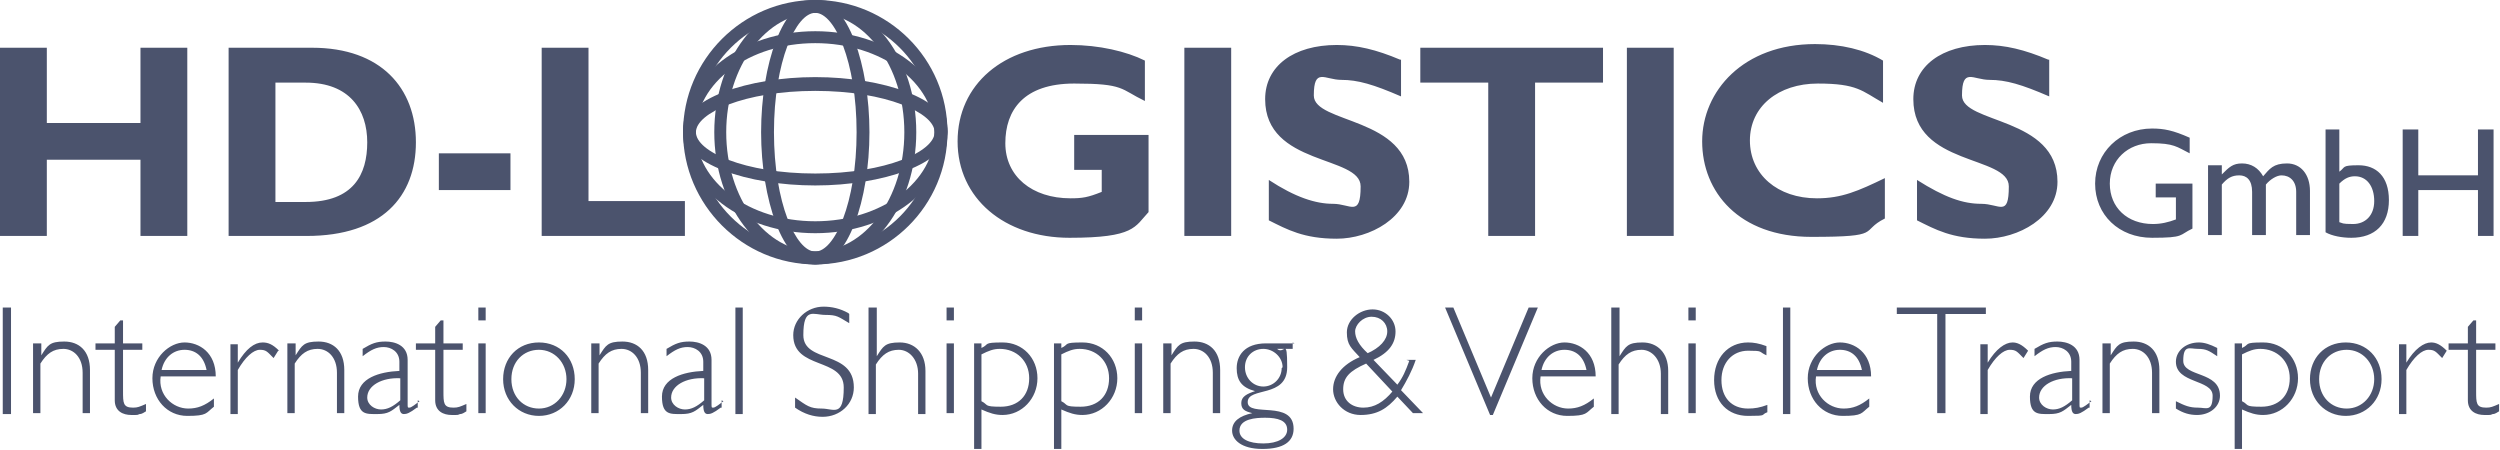
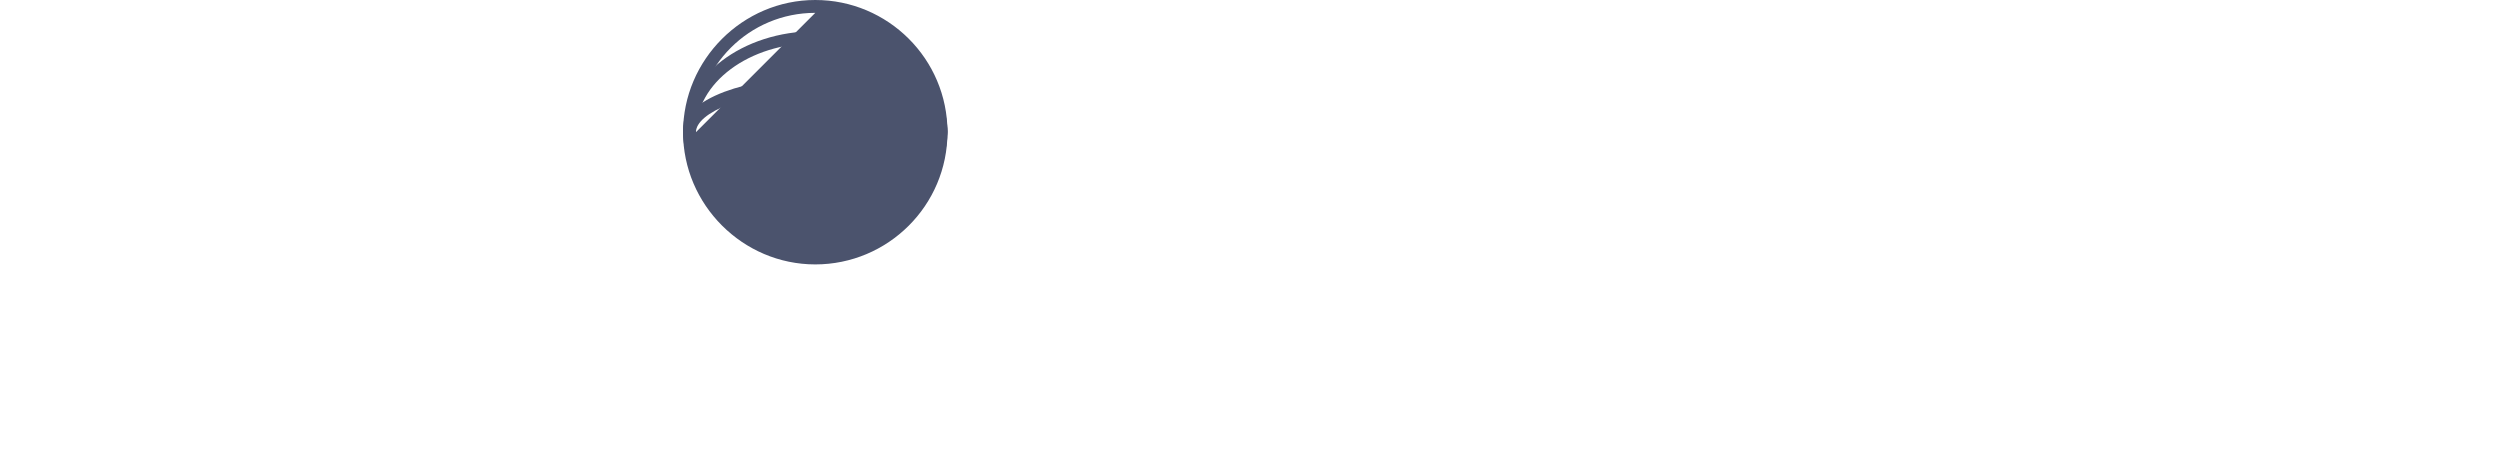
<svg xmlns="http://www.w3.org/2000/svg" id="Ebene_1" data-name="Ebene 1" viewBox="0 0 272.3 49">
  <defs>
    <style>
      .cls-1 {
        fill: #4b536d;
      }
    </style>
  </defs>
-   <path class="cls-1" d="M269.7,34.9h-.3l-.6.7v1.8h-2.1v.7h2.1v5.5c0,1.2.9,1.6,1.8,1.6s.6,0,.9-.1c.3,0,.5-.2.7-.3v-.8c-.7.3-.9.4-1.4.4-1.1,0-1.1-.5-1.1-1.8v-4.5h2.1v-.7h-2.1v-2.5ZM266.5,38.2c-.7-.7-1.2-.9-1.7-.9-.8,0-1.8.7-2.7,2.2h0v-2h-.8v7.6h.8v-4.8c.8-1.4,1.7-2.2,2.4-2.2s.8.2,1.5.9l.5-.8ZM258.6,41.3c0,1.8-1.3,3.2-3,3.2s-3-1.3-3-3.2,1.3-3.2,3-3.2,3,1.4,3,3.2M259.4,41.3c0-2.3-1.6-4-3.9-4s-3.9,1.7-3.9,4,1.7,4,3.9,4,3.9-1.7,3.9-4M244.2,38.6c.8-.4,1.3-.6,2-.6,1.8,0,3.2,1.3,3.2,3.2s-1.2,3.1-3.1,3.1-1.3-.2-2.1-.6v-5.2ZM244.2,37.4h-.8v11.5h.8v-4.3c.9.4,1.5.6,2.3.6,2.1,0,3.8-1.8,3.8-4s-1.6-3.9-3.8-3.9-1.4.2-2.3.6v-.4ZM241.5,37.9c-.8-.4-1.4-.6-2-.6-1.4,0-2.5.9-2.5,2.1,0,2.4,4,1.9,4,3.7s-.7,1.3-1.6,1.3-1.4-.2-2.4-.7v.8c.8.5,1.5.7,2.3.7,1.4,0,2.5-.9,2.5-2.1,0-2.7-4-2-4-3.8s.7-1.3,1.6-1.3,1.2.2,2.1.8v-.9ZM229.8,37.4h-.8v7.6h.8v-5.4c.7-1.1,1.4-1.6,2.5-1.6s2.1.9,2.1,2.6v4.4h.8v-4.7c0-2.1-1.2-3.1-2.8-3.1s-1.8.4-2.5,1.5h0v-1.3ZM225.7,43.6c-.8.7-1.4,1-2.1,1s-1.5-.5-1.5-1.3c0-1.3,1.6-2.2,3.6-2.1v2.4ZM227.8,43.7c-.4.3-.9.7-1.1.7s-.2,0-.2-.4v-4.8c0-1.6-1.4-2-2.4-2s-1.5.2-2.5.8v.8c.9-.7,1.5-1,2.3-1s1.7.5,1.7,1.6v1c-2.2.1-4.5.8-4.5,2.8s.9,1.9,2.1,1.9,1.5-.3,2.4-1c0,.8.2,1,.5,1s.6-.1,1.4-.7h.1v-.8ZM220.9,38.2c-.7-.7-1.2-.9-1.7-.9-.8,0-1.8.7-2.7,2.2h0v-2h-.8v7.6h.8v-4.8c.8-1.4,1.7-2.2,2.4-2.2s.8.2,1.5.9l.5-.8ZM216.2,33.5h-9.6v.7h4.4v10.8h.9v-10.8h4.4v-.7ZM197.9,40.3c.3-1.4,1.3-2.2,2.5-2.2s2.1.7,2.4,2.2h-4.9ZM203.8,41c0-2.6-1.8-3.7-3.4-3.7s-3.5,1.6-3.5,3.9,1.6,4.1,3.8,4.1,2-.3,2.9-1v-.9c-1,.8-1.8,1.1-2.8,1.1-1.7,0-3.3-1.5-3-3.5h6ZM195,33.5h-.8v11.6h.8v-11.6ZM192.4,37.7c-.8-.3-1.4-.4-2-.4-2.2,0-3.7,1.7-3.7,4.1s1.5,3.9,3.7,3.9,1.3-.1,2.1-.4v-.8c-.8.3-1.4.4-2.1.4-1.8,0-2.9-1.2-2.9-3.1s1.2-3.2,2.9-3.2,1.1.1,2,.5v-.9ZM184.7,33.5h-.8v1.4h.8v-1.4ZM184.7,37.4h-.8v7.6h.8v-7.6ZM176.3,33.5h-.8v11.6h.8v-5.4c.7-1.1,1.4-1.6,2.5-1.6s2.1,1,2.1,2.6v4.4h.8v-4.7c0-2-1.2-3.1-2.8-3.1s-1.8.4-2.5,1.5h0v-5.3ZM167.9,40.3c.3-1.4,1.3-2.2,2.5-2.2s2.1.7,2.4,2.2h-4.9ZM173.8,41c0-2.6-1.8-3.7-3.4-3.7s-3.5,1.6-3.5,3.9,1.6,4.1,3.8,4.1,2-.3,2.9-1v-.9c-1,.8-1.8,1.1-2.8,1.1-1.7,0-3.3-1.5-3-3.5h6ZM167.4,33.5h-.9l-4.1,9.8-4.1-9.8h-.9l4.9,11.7h.3l4.9-11.7ZM151.7,42.6c-1,1.2-2,1.8-3.2,1.8s-2.2-.7-2.2-2,.7-2,2.5-2.8l2.9,3.1ZM149,38.5c-1-.9-1.4-1.7-1.4-2.4s.8-1.6,1.8-1.6,1.7.7,1.7,1.6-.8,1.8-2.2,2.4M153.5,39.3c-.4,1.1-.7,1.8-1.3,2.6l-2.6-2.7c1.7-.8,2.4-1.8,2.4-3.1s-1.1-2.4-2.5-2.4-2.8,1.1-2.8,2.5.5,1.7,1.4,2.7c-1.9.8-2.9,2.1-2.9,3.5s1.2,2.8,3,2.8,2.9-.7,4-2l1.7,1.8h1.1l-2.4-2.5c.6-1,1.2-2.1,1.6-3.3h-1ZM140.2,46.8c0,.9-1,1.5-2.6,1.5s-2.6-.5-2.6-1.4c0-1.3,1.8-1.4,2.8-1.4,1.4,0,2.4.3,2.4,1.3M139.6,40.1c0,1.1-.9,2-2,2s-2-.9-2-2.1.9-2,2-2,2.1.9,2.1,2M141,37.4h-3.1c-2.4,0-3.2,1.4-3.2,2.7s.5,2.1,2,2.5h0c-.9.3-1.5.6-1.5,1.3s.4.9,1.2,1.1h0c-1.4.3-2.2.9-2.2,1.9s1,2,3.3,2,3.4-.8,3.4-2.2c0-3.2-5-1.2-5-2.9s4.3-.4,4.3-3.8-.3-1.3-1.1-2h1.7v-.7ZM127.5,37.4h-.8v7.6h.8v-5.4c.7-1.1,1.4-1.6,2.5-1.6s2.1.9,2.1,2.6v4.4h.8v-4.7c0-2.1-1.2-3.1-2.8-3.1s-1.8.4-2.5,1.5h0v-1.3ZM124.4,33.5h-.8v1.4h.8v-1.4ZM124.4,37.4h-.8v7.6h.8v-7.6ZM115.6,38.6c.8-.4,1.3-.6,2-.6,1.8,0,3.2,1.3,3.2,3.2s-1.2,3.1-3.1,3.1-1.3-.2-2.1-.6v-5.2ZM115.6,37.4h-.8v11.5h.8v-4.3c.9.4,1.5.6,2.3.6,2.1,0,3.8-1.8,3.8-4s-1.6-3.9-3.8-3.9-1.4.2-2.3.6v-.4ZM106.9,38.6c.8-.4,1.3-.6,2-.6,1.8,0,3.2,1.3,3.2,3.2s-1.2,3.1-3.1,3.1-1.3-.2-2.1-.6v-5.2ZM106.9,37.4h-.8v11.5h.8v-4.3c.9.4,1.5.6,2.3.6,2.1,0,3.8-1.8,3.8-4s-1.6-3.9-3.8-3.9-1.4.2-2.3.6v-.4ZM103.9,33.5h-.8v1.4h.8v-1.4ZM103.9,37.4h-.8v7.6h.8v-7.6ZM95.4,33.5h-.8v11.6h.8v-5.4c.7-1.1,1.4-1.6,2.5-1.6s2.1,1,2.1,2.6v4.4h.8v-4.7c0-2-1.2-3.1-2.8-3.1s-1.8.4-2.5,1.5h0v-5.3ZM92.4,34.1c-.9-.5-1.8-.7-2.7-.7-1.8,0-3.3,1.4-3.3,3.1,0,3.8,5.5,2.4,5.5,5.7s-1.1,2.3-2.4,2.3-1.6-.3-2.9-1.2v1.1c1,.7,2,1,3,1,1.9,0,3.4-1.4,3.4-3.2,0-4.1-5.5-2.6-5.5-5.7s1.1-2.2,2.4-2.2,1.4.2,2.6.9v-1ZM80.9,33.5h-.8v11.6h.8v-11.6ZM76.7,43.6c-.8.7-1.4,1-2.1,1s-1.5-.5-1.5-1.3c0-1.3,1.6-2.2,3.6-2.1v2.4ZM78.8,43.7c-.4.3-.9.7-1.1.7s-.2,0-.2-.4v-4.8c0-1.6-1.4-2-2.4-2s-1.5.2-2.5.8v.8c.9-.7,1.5-1,2.3-1s1.7.5,1.7,1.6v1c-2.2.1-4.5.8-4.5,2.8s.9,1.9,2.1,1.9,1.5-.3,2.4-1c0,.8.2,1,.5,1s.6-.1,1.4-.7h.1v-.8ZM65.2,37.4h-.8v7.6h.8v-5.4c.7-1.1,1.4-1.6,2.5-1.6s2.1.9,2.1,2.6v4.4h.8v-4.7c0-2.1-1.2-3.1-2.8-3.1s-1.8.4-2.5,1.5h0v-1.3ZM61.7,41.3c0,1.8-1.3,3.2-3,3.2s-3-1.3-3-3.2,1.3-3.2,3-3.2,3,1.4,3,3.2M62.6,41.3c0-2.3-1.6-4-3.9-4s-3.9,1.7-3.9,4,1.7,4,3.9,4,3.9-1.7,3.9-4M52.9,33.5h-.8v1.4h.8v-1.4ZM52.9,37.4h-.8v7.6h.8v-7.6ZM48.3,34.9h-.3l-.6.7v1.8h-2.1v.7h2.1v5.5c0,1.2.9,1.6,1.8,1.6s.6,0,.9-.1c.3,0,.5-.2.7-.3v-.8c-.7.3-.9.4-1.4.4-1.1,0-1.1-.5-1.1-1.8v-4.5h2.1v-.7h-2.1v-2.5ZM43.6,43.6c-.8.7-1.4,1-2.1,1s-1.5-.5-1.5-1.3c0-1.3,1.6-2.2,3.6-2.1v2.4ZM45.7,43.7c-.4.3-.9.7-1.1.7s-.2,0-.2-.4v-4.8c0-1.6-1.4-2-2.4-2s-1.5.2-2.5.8v.8c.9-.7,1.5-1,2.3-1s1.7.5,1.7,1.6v1c-2.2.1-4.5.8-4.5,2.8s.9,1.9,2.1,1.9,1.5-.3,2.4-1c0,.8.2,1,.5,1s.6-.1,1.4-.7h.1v-.8ZM32.1,37.4h-.8v7.6h.8v-5.4c.7-1.1,1.4-1.6,2.5-1.6s2.1.9,2.1,2.6v4.4h.8v-4.7c0-2.1-1.2-3.1-2.8-3.1s-1.8.4-2.5,1.5h0v-1.3ZM30.4,38.2c-.7-.7-1.2-.9-1.8-.9-.9,0-1.8.7-2.7,2.2h0v-2h-.8v7.6h.8v-4.8c.8-1.4,1.7-2.2,2.4-2.2s.8.2,1.5.9l.5-.8ZM17.6,40.3c.3-1.4,1.3-2.2,2.5-2.2s2.1.7,2.4,2.2h-4.9ZM23.5,41c0-2.6-1.8-3.7-3.4-3.7s-3.5,1.6-3.5,3.9,1.6,4.1,3.8,4.1,2-.3,2.9-1v-.9c-1,.8-1.8,1.1-2.8,1.1-1.7,0-3.3-1.5-3-3.5h6ZM13.4,34.9h-.3l-.6.7v1.8h-2.1v.7h2.1v5.5c0,1.2.9,1.6,1.8,1.6s.6,0,.9-.1c.3,0,.5-.2.7-.3v-.8c-.7.3-.9.4-1.4.4-1.1,0-1.1-.5-1.1-1.8v-4.5h2.1v-.7h-2.1v-2.5ZM4.4,37.4h-.8v7.6h.8v-5.4c.7-1.1,1.4-1.6,2.5-1.6s2.1.9,2.1,2.6v4.4h.8v-4.7c0-2.1-1.2-3.1-2.8-3.1s-1.8.4-2.5,1.5h0v-1.3ZM1.2,33.5H.3v11.6h.9v-11.6Z" />
-   <path class="cls-1" d="M271.6,14.1h-1.7v5h-6.5v-5h-1.7v11.6h1.7v-5h6.5v5h1.7v-11.6ZM254.8,20c.6-.6,1.1-.8,1.7-.8,1.3,0,2.1,1.1,2.1,2.7s-1,2.5-2.3,2.5-1.1-.1-1.5-.2v-4.1ZM254.8,14.1h-1.5v11.2c.7.4,1.8.6,2.8.6,2.6,0,4.1-1.5,4.1-4.1s-1.4-3.8-3.3-3.8-1.4.2-2.1.7v-4.5ZM240.5,18v7.6h1.5v-5.5c.6-.7,1.1-1,1.9-1s1.4.5,1.4,1.8v4.7h1.5v-5.5c.5-.6,1.2-1,1.7-1,.9,0,1.6.6,1.6,1.8v4.7h1.5v-4.8c0-1.8-1-3-2.5-3s-1.9.6-2.6,1.4c-.5-.9-1.3-1.4-2.3-1.4s-1.4.4-2.2,1.2v-1h-1.5ZM238.7,20h-3.9v1.5h2.2v2.4c-.8.3-1.6.5-2.5.5-2.8,0-4.7-1.8-4.7-4.4s2-4.4,4.5-4.4,2.8.4,4.2,1.1v-1.7c-1.8-.8-2.8-1-4.1-1-3.5,0-6.2,2.6-6.2,6s2.6,5.9,6.2,5.9,2.9-.3,4.4-1v-4.9ZM223.1,6.5c-2.6-1.1-4.7-1.6-6.9-1.6-4.7,0-7.8,2.3-7.8,5.9,0,7.3,10.4,6.1,10.4,9.5s-1,1.9-3,1.9-4-.7-7-2.6v4.4c2,1,3.8,2,7.4,2s7.9-2.3,7.9-6.2c0-7.1-10.4-6.3-10.4-9.4s1.2-1.7,3-1.7,3.5.5,6.5,1.8v-4ZM205.3,19.4c-2.9,1.4-4.7,2.2-7.4,2.2-4.3,0-7.3-2.6-7.3-6.3s3.1-6.2,7.4-6.2,4.8.8,7.1,2.1v-4.6c-2-1.2-4.6-1.8-7.4-1.8-7.8,0-12.3,5.1-12.3,10.6s4,10.4,11.9,10.4,5.2-.6,8-2v-4.5ZM182.3,5.2h-5.1v20.5h5.1V5.2ZM174.6,5.2h-19.9v3.8h7.4v16.7h5.1V9h7.4v-3.8ZM152.5,6.5c-2.6-1.1-4.7-1.6-6.9-1.6-4.7,0-7.8,2.3-7.8,5.9,0,7.3,10.4,6.1,10.4,9.5s-1.1,1.9-3,1.9-4.1-.7-7-2.6v4.4c2,1,3.8,2,7.4,2s7.9-2.3,7.9-6.2c0-7.1-10.4-6.3-10.4-9.4s1.2-1.7,3-1.7,3.5.5,6.5,1.8v-4ZM134.1,5.2h-5.1v20.5h5.1V5.2ZM124.7,6.6c-2-1-5-1.7-8.1-1.7-7.3,0-12.3,4.3-12.3,10.5s5.1,10.5,12.2,10.5,7.1-1.2,8.6-2.8v-8.4h-8.1v3.8h3v2.4c-1.5.6-2.1.7-3.4.7-4.2,0-7.1-2.4-7.1-6s2-6.5,7.5-6.5,5,.6,7.7,1.9v-4.5ZM74.6,21.9h-10.5V5.2h-5.1v20.5h15.6v-3.8ZM55.6,16.7h-7.8v4h7.8v-4ZM30,9h3.3c4.8,0,6.7,3,6.7,6.5s-1.5,6.5-6.7,6.5h-3.3v-13ZM24.9,5.2v20.5h8.5c8.2,0,11.9-4.3,11.9-10.2s-3.8-10.3-11.3-10.3h-9ZM20.4,5.2h-5.1v8.2H5.1V5.2H0v20.5h5.1v-8.3h10.2v8.3h5.1V5.2Z" />
-   <path class="cls-1" d="M88.8,1.4c-7.2,0-13,5.8-13,13s5.8,13,13,13,13-5.8,13-13-5.8-13-13-13M88.8,28.8c-7.9,0-14.4-6.5-14.4-14.4S80.9,0,88.8,0s14.4,6.4,14.4,14.4-6.5,14.4-14.4,14.4" />
-   <path class="cls-1" d="M88.8,1.4c-2.1,0-4.5,5.3-4.5,13s2.4,13,4.5,13,4.5-5.3,4.5-13-2.4-13-4.5-13M88.8,28.8c-1.7,0-3.2-1.6-4.3-4.5-1-2.7-1.6-6.2-1.6-9.9s.6-7.3,1.6-9.9c1.1-2.9,2.6-4.5,4.3-4.5s3.2,1.6,4.3,4.5c1,2.7,1.6,6.2,1.6,9.9s-.6,7.3-1.6,9.9c-1.1,2.9-2.6,4.5-4.3,4.5" />
-   <path class="cls-1" d="M88.8,1.4c-5.3,0-9.7,5.8-9.7,13s4.3,13,9.7,13,9.7-5.8,9.7-13-4.3-13-9.7-13M88.8,28.8c-6.1,0-11-6.5-11-14.4S82.7,0,88.8,0s11,6.4,11,14.4-4.9,14.4-11,14.4" />
+   <path class="cls-1" d="M88.8,1.4c-7.2,0-13,5.8-13,13M88.8,28.8c-7.9,0-14.4-6.5-14.4-14.4S80.9,0,88.8,0s14.4,6.4,14.4,14.4-6.5,14.4-14.4,14.4" />
  <path class="cls-1" d="M88.8,9.9c-7.7,0-13,2.4-13,4.5s5.3,4.5,13,4.5,13-2.4,13-4.5-5.3-4.5-13-4.5M88.8,20.2c-3.7,0-7.3-.6-9.9-1.6-2.9-1.1-4.5-2.6-4.5-4.3s1.6-3.2,4.5-4.3c2.7-1,6.2-1.6,9.9-1.6s7.3.6,9.9,1.6c2.9,1.1,4.5,2.6,4.5,4.3s-1.6,3.2-4.5,4.3c-2.7,1-6.2,1.6-9.9,1.6" />
  <path class="cls-1" d="M88.8,4.7c-7.2,0-13,4.3-13,9.7s5.8,9.7,13,9.7,13-4.3,13-9.7-5.8-9.7-13-9.7M88.8,25.4c-7.9,0-14.4-4.9-14.4-11s6.5-11,14.4-11,14.4,4.9,14.4,11-6.5,11-14.4,11" />
</svg>